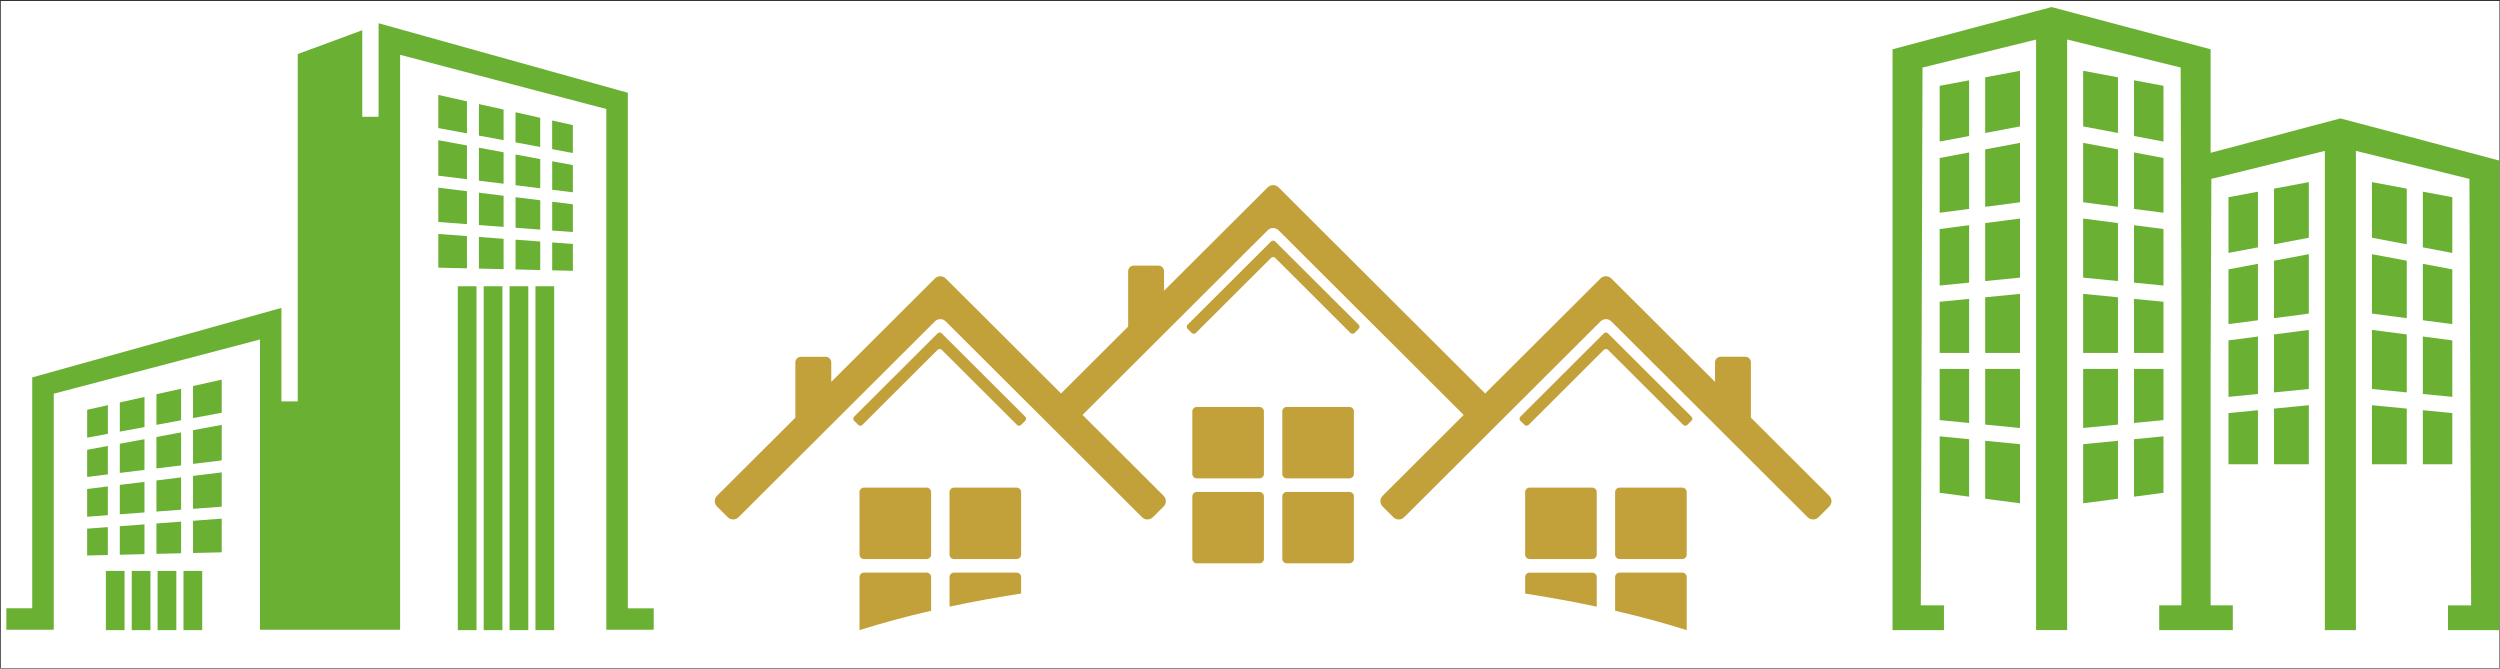
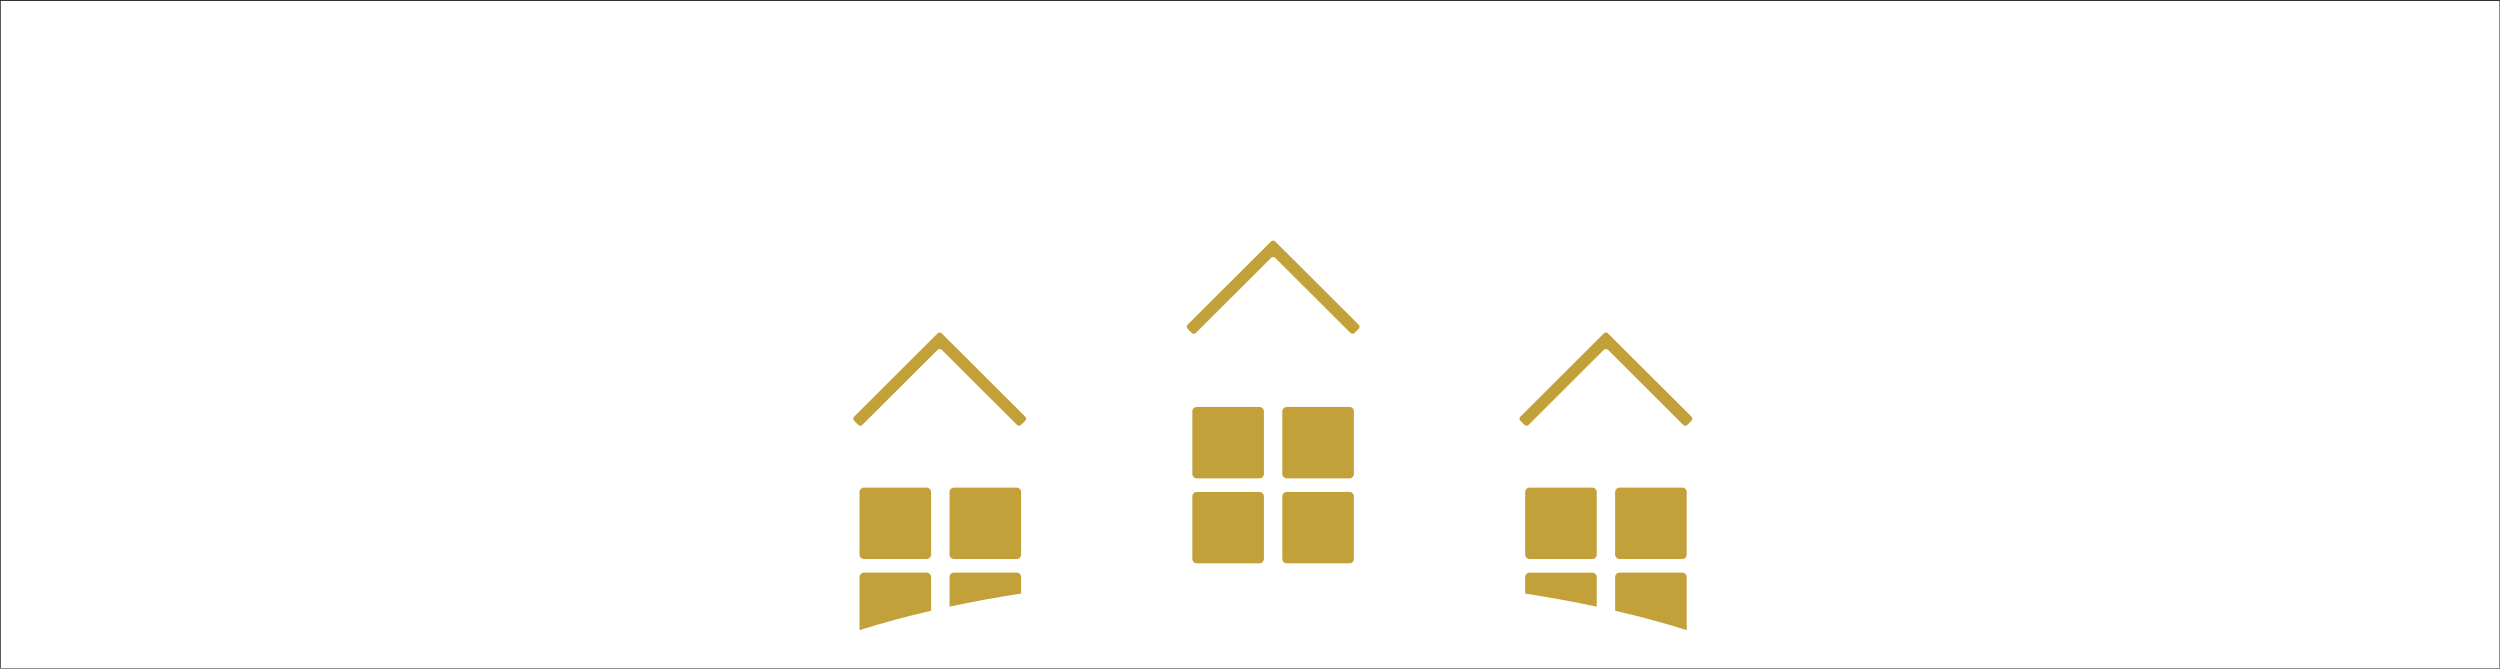
<svg xmlns="http://www.w3.org/2000/svg" width="2094" height="560" viewBox="0 0 2094 560" fill="none">
  <rect x="0" y="0" width="2094" height="560" fill="#333333" stroke="none" />
  <rect x="0.663" y="0.852" width="2092.86" height="558.721" fill="white" />
  <g clip-path="url(#clip0_201_34911)">
    <path fill-rule="evenodd" clip-rule="evenodd" d="M88.663 527.799H104.335V478.233H88.663V527.799ZM110.352 527.799H126.024V478.233H110.352V527.799ZM132.017 527.799H147.689V478.233H132.017V527.799ZM153.706 527.799H169.378V478.233H153.706V527.799ZM100.34 396.128L121.006 393.591V367.859L100.34 371.701V396.128ZM121.03 332.474L100.364 337.099V361.55L121.03 357.708V332.474ZM100.34 430.753L121.006 429.212V403.622L100.34 406.16V430.73V430.753ZM72.991 465.284L90.328 464.881V441.521L72.991 442.801V465.284ZM72.991 399.496L90.328 397.361V373.527L72.991 376.752V399.496ZM90.352 339.352L73.015 343.241V366.602L90.352 363.376V339.328V339.352ZM72.991 432.817L90.328 431.536V407.441L72.991 409.575V432.817ZM131.018 355.858L151.684 352.016V325.597L131.018 330.221V355.858ZM161.696 426.2L185.715 424.398V395.654L161.696 398.618V426.176V426.2ZM161.696 388.563L185.715 385.622V355.882L161.696 360.317V388.563ZM161.696 463.197L185.715 462.628V434.406L161.696 436.208V463.221V463.197ZM161.696 350.167L185.715 345.708V317.96L161.696 323.344V350.167ZM131.018 463.908L151.684 463.41V436.92L131.018 438.461V463.885V463.908ZM100.34 464.644L121.006 464.146V439.22L100.34 440.762V464.62V464.644ZM131.018 392.357L151.684 389.82V362.191L131.018 366.033V392.381V392.357ZM249.402 263.769V45.274L303.434 25.329V97.828H317.108V19.471L519.274 75.867L525.862 77.694V509.514H547.55V527.467H507.859V91.306L335.134 45.914V527.444H232.089H217.749V284.355L45.024 329.747V527.444H5.309V509.491H26.998V316.11L33.562 314.284L235.728 257.888V336.222H249.402V263.722V263.769ZM464.172 527.799H448.5V239.792H464.172V527.799ZM442.484 527.799H426.812V239.792H442.484V527.799ZM420.819 527.799H405.147V239.792H420.819V527.799ZM399.13 527.799H383.458V239.792H399.13V527.799ZM452.496 157.688L431.83 155.15V129.418L452.496 133.26V157.688ZM431.806 94.034L452.472 98.658V123.086L431.806 119.244V94.01V94.034ZM452.496 192.313L431.83 190.771V165.182L452.496 167.743V192.313ZM479.844 226.843L462.508 226.44V203.08L479.844 204.361V226.843ZM479.844 161.055L462.508 158.921V135.086L479.844 138.288V161.031V161.055ZM462.484 100.911L479.821 104.801V128.161L462.484 124.936V100.888V100.911ZM479.844 194.352L462.508 193.072V168.976L479.844 171.111V194.352ZM421.818 117.418L401.152 113.576V87.156L421.818 91.781V117.418ZM391.14 187.736L367.12 185.933V157.189L391.14 160.154V187.712V187.736ZM391.14 150.122L367.12 147.158V117.418L391.14 121.853V150.098V150.122ZM391.14 224.756L367.12 224.187V195.965L391.14 197.768V224.78V224.756ZM391.14 111.726L367.12 107.267V79.52L391.14 84.903V111.726ZM421.818 225.468L401.152 224.97V198.479L421.818 200.021V225.444V225.468ZM452.496 226.179L431.83 225.681V200.756L452.496 202.297V226.156V226.179ZM421.818 153.893L401.152 151.355V123.726L421.818 127.568V153.917V153.893ZM421.818 190.036L401.152 188.495V161.411L421.818 163.972V190.036ZM131.018 428.477L151.684 426.935V399.852L131.018 402.413V428.477Z" fill="#6AB033" />
  </g>
  <g clip-path="url(#clip1_201_34911)">
-     <path fill-rule="evenodd" clip-rule="evenodd" d="M1904.7 266.492L1933.86 262.669V212.907L1904.7 218.401V266.492ZM1904.7 204.644L1933.86 199.128V152.547L1904.7 158.018V204.644ZM1904.7 328.683L1933.86 325.822V276.334L1904.7 280.134V328.683ZM1904.7 388.883H1933.86V339.395L1904.7 342.257V388.883ZM1866.57 332.414L1891.25 329.988V281.874L1866.57 285.101V332.414ZM1866.57 271.482L1891.25 268.254V220.964L1866.57 225.634V271.505V271.482ZM1866.57 211.854L1891.25 207.185V160.559L1866.57 165.182V211.854ZM2015.91 266.492L1986.75 262.669V212.907L2015.91 218.401V266.492ZM2015.91 204.644L1986.75 199.128V152.547L2015.91 158.018V204.644ZM2015.91 328.683L1986.75 325.822V276.334L2015.91 280.134V328.683ZM2015.91 388.883H1986.75V339.395L2015.91 342.257V388.883ZM2054.06 332.414L2029.38 329.988V281.874L2054.06 285.101V332.414ZM2054.06 271.482L2029.38 268.254V220.964L2054.06 225.634V271.505V271.482ZM2054.06 211.854L2029.38 207.185V160.559L2054.06 165.182V211.854ZM2054.06 388.883H2029.38V343.584L2054.06 346.01V388.883ZM1662.79 173.239L1691.95 169.417V119.655L1662.79 125.148V173.239ZM1662.79 111.392L1691.95 105.875V59.295L1662.79 64.765V111.392ZM1662.79 235.408L1691.95 232.546V183.059L1662.79 186.859V235.408ZM1662.79 295.63H1691.95V246.143L1662.79 249.004V295.63ZM1624.67 239.162L1649.34 236.735V188.621L1624.67 191.849V239.162ZM1624.67 178.206L1649.34 174.979V127.689L1624.67 132.358V178.229V178.206ZM1624.67 118.579L1649.34 113.909V67.26L1624.67 71.884V118.556V118.579ZM1718.4 5.916L1851.6 41.258V128.009L1960.3 99.168L2093.5 134.51V527.8H2050.44V507.062H2069.83L2068.4 149.846L1973.32 126.384V527.8H1947.31V126.384L1852.23 149.846L1851.62 303.092V507.039H1870.19V527.777H1808.55V507.039H1827.13V250.034L1826.51 56.548L1731.44 33.086V527.754H1705.42V33.132L1610.3 56.571L1608.87 507.039H1628.26V527.777H1585.2V41.258L1718.4 5.916ZM1774 173.239L1744.85 169.417V119.655L1774 125.148V173.239ZM1774 111.392L1744.85 105.875V59.295L1774 64.765V111.392ZM1774 235.408L1744.85 232.546V183.059L1774 186.859V235.408ZM1774 295.63H1744.85V246.143L1774 249.004V295.63ZM1812.13 239.162L1787.45 236.735V188.621L1812.13 191.849V239.162ZM1812.13 178.206L1787.45 174.979V127.689L1812.13 132.358V178.229V178.206ZM1812.13 118.579L1787.45 113.909V67.26L1812.13 71.884V118.556V118.579ZM1812.13 295.63H1787.45V250.332L1812.13 252.758V295.63ZM1624.67 295.63H1649.34V250.332L1624.67 252.758V295.63ZM1662.79 369.198L1691.95 372.059V421.546L1662.79 417.747V369.198ZM1662.79 308.998H1691.95V358.485L1662.79 355.624V308.998ZM1624.67 365.467L1649.34 367.893V416.007L1624.67 412.78V365.467ZM1774 369.198L1744.85 372.059V421.546L1774 417.747V369.198ZM1774 308.998H1744.85V358.485L1774 355.624V308.998ZM1812.13 365.467L1787.45 367.893V416.007L1812.13 412.78V365.467ZM1812.13 308.998H1787.45V354.297L1812.13 351.87V308.998ZM1624.67 308.998H1649.34V354.297L1624.67 351.87V308.998ZM1866.57 388.883H1891.25V343.584L1866.57 346.01V388.883Z" fill="#6AB033" />
-   </g>
+     </g>
  <g clip-path="url(#clip2_201_34911)">
    <path d="M779.895 464.53C779.895 466.593 778.214 468.252 776.145 468.252H723.678C721.609 468.252 719.928 466.575 719.928 464.53V412.184C719.928 410.121 721.609 408.426 723.678 408.426H776.145C778.214 408.426 779.895 410.121 779.895 412.184V464.53Z" fill="#C3A13A" />
    <path d="M855.289 464.528C855.289 466.591 853.608 468.25 851.539 468.25H799.073C797.004 468.25 795.322 466.573 795.322 464.528V412.183C795.322 410.119 797.004 408.424 799.073 408.424H851.539C853.608 408.424 855.289 410.119 855.289 412.183V464.528Z" fill="#C3A13A" />
    <path d="M1337.43 464.528C1337.43 466.591 1335.75 468.25 1333.68 468.25H1281.19C1279.12 468.25 1277.46 466.573 1277.46 464.528V412.183C1277.46 410.119 1279.14 408.424 1281.19 408.424H1333.68C1335.75 408.424 1337.43 410.119 1337.43 412.183V464.528Z" fill="#C3A13A" />
    <path d="M1412.8 464.528C1412.8 466.591 1411.12 468.25 1409.05 468.25H1356.57C1354.52 468.25 1352.82 466.573 1352.82 464.528V412.183C1352.82 410.119 1354.5 408.424 1356.57 408.424H1409.05C1411.12 408.424 1412.8 410.119 1412.8 412.183V464.528Z" fill="#C3A13A" />
-     <path d="M1532.16 415.281L1466.56 349.835V349.817V303.515C1466.56 300.917 1464.44 298.817 1461.85 298.817H1441.2C1438.61 298.817 1436.49 300.917 1436.49 303.515V319.84L1349.62 233.205C1347.15 230.736 1343.08 230.736 1340.61 233.205L1331.59 242.197C1329.12 244.666 1325.05 248.719 1322.58 251.188L1243.99 329.549L1088.9 174.872C1086.42 172.384 1082.38 168.349 1079.88 165.862L1070.87 156.889C1068.39 154.402 1064.33 154.402 1061.85 156.889L975.004 243.505V227.18C975.004 224.619 972.88 222.482 970.294 222.482H949.64C947.053 222.482 944.929 224.619 944.929 227.18V273.482C944.929 273.482 944.929 273.501 944.929 273.519L888.73 329.568L810.16 251.206C807.685 248.738 803.62 244.684 801.145 242.215L792.111 233.224C789.635 230.755 785.59 230.755 783.114 233.224L696.267 319.858V303.533C696.267 300.936 694.143 298.835 691.556 298.835H670.902C668.298 298.835 666.173 300.936 666.173 303.533V349.835C666.173 349.835 666.173 349.835 666.173 349.854L600.553 415.281C598.078 417.75 598.078 421.785 600.553 424.254L609.568 433.245C612.044 435.714 616.108 435.714 618.584 433.245L783.096 269.171C785.571 266.683 789.635 266.683 792.092 269.171L956.604 433.245C959.08 435.714 963.144 435.714 965.62 433.245L974.635 424.254C977.129 421.785 977.129 417.75 974.635 415.281L906.743 347.532L1061.85 192.855C1064.33 190.386 1068.39 190.386 1070.87 192.855L1225.97 347.551L1158.08 415.299C1155.61 417.768 1155.61 421.803 1158.08 424.272L1167.1 433.264C1169.59 435.733 1173.64 435.733 1176.11 433.264L1340.63 269.189C1343.12 266.702 1347.17 266.702 1349.64 269.189L1514.15 433.264C1516.63 435.733 1520.69 435.733 1523.17 433.264L1532.18 424.272C1534.66 421.803 1534.68 417.768 1532.18 415.299L1532.16 415.281Z" fill="#C3A13A" />
    <path d="M795.707 286.138C794.747 285.179 793.195 283.65 792.253 282.692L788.798 279.228C787.856 278.289 786.304 278.289 785.343 279.228L715.419 348.985C714.458 349.925 714.458 351.473 715.419 352.431L718.874 355.876C719.816 356.834 721.368 356.834 722.328 355.876L785.343 293.01C786.286 292.07 787.838 292.07 788.798 293.01L851.832 355.876C852.774 356.834 854.326 356.834 855.286 355.876L858.741 352.431C859.683 351.491 859.683 349.925 858.741 348.985L795.726 286.138H795.707Z" fill="#C3A13A" />
    <path d="M1075 209.139C1074.06 208.199 1072.51 206.651 1071.55 205.693L1068.09 202.248C1067.15 201.29 1065.58 201.29 1064.64 202.248L994.714 271.986C993.753 272.945 993.771 274.474 994.714 275.413L998.168 278.877C999.11 279.817 1000.66 279.817 1001.62 278.877L1064.66 216.011C1065.6 215.072 1067.17 215.072 1068.11 216.011L1131.13 278.877C1132.07 279.817 1133.62 279.817 1134.58 278.877L1138.04 275.413C1138.98 274.474 1138.98 272.926 1138.04 271.986L1075 209.12V209.139Z" fill="#C3A13A" />
    <path d="M1353.76 286.138C1352.8 285.179 1351.25 283.65 1350.3 282.692L1346.85 279.228C1345.89 278.289 1344.34 278.289 1343.4 279.228L1273.47 348.985C1272.51 349.925 1272.51 351.473 1273.47 352.431L1276.93 355.876C1277.87 356.834 1279.42 356.834 1280.38 355.876L1343.4 293.01C1344.36 292.07 1345.89 292.07 1346.85 293.01L1409.86 355.876C1410.83 356.834 1412.38 356.834 1413.32 355.876L1416.77 352.431C1417.73 351.491 1417.73 349.925 1416.77 348.985L1353.76 286.138Z" fill="#C3A13A" />
    <path d="M779.895 511.566V483.339C779.895 481.294 778.214 479.617 776.145 479.617H723.678C721.609 479.617 719.928 481.294 719.928 483.339V527.799C738.679 521.884 758.705 516.449 779.913 511.566H779.895Z" fill="#C3A13A" />
    <path d="M855.289 497.158V483.339C855.289 481.294 853.608 479.617 851.539 479.617H799.073C797.004 479.617 795.322 481.294 795.322 483.339V508.121C814.499 504.03 834.524 500.364 855.289 497.139V497.158Z" fill="#C3A13A" />
    <path d="M1337.43 508.142V483.361C1337.43 481.315 1335.75 479.639 1333.68 479.639H1281.19C1279.12 479.639 1277.46 481.315 1277.46 483.361V497.179C1298.23 500.404 1318.25 504.052 1337.43 508.161V508.142Z" fill="#C3A13A" />
    <path d="M1412.8 527.799V483.339C1412.8 481.294 1411.12 479.617 1409.05 479.617H1356.57C1354.52 479.617 1352.82 481.294 1352.82 483.339V511.566C1374.02 516.449 1394.05 521.903 1412.78 527.799H1412.8Z" fill="#C3A13A" />
    <path d="M1058.65 396.945C1058.65 399.009 1056.97 400.685 1054.92 400.685H1002.44C1000.37 400.685 998.688 399.009 998.688 396.945V344.581C998.688 342.536 1000.37 340.859 1002.44 340.859H1054.92C1056.99 340.859 1058.65 342.536 1058.65 344.581V396.945Z" fill="#C3A13A" />
    <path d="M1134.03 396.945C1134.03 399.009 1132.35 400.685 1130.28 400.685H1077.79C1075.73 400.685 1074.04 399.009 1074.04 396.945V344.581C1074.04 342.536 1075.73 340.859 1077.79 340.859H1130.28C1132.35 340.859 1134.03 342.536 1134.03 344.581V396.945Z" fill="#C3A13A" />
    <path d="M1058.65 468.12C1058.65 470.184 1056.97 471.86 1054.92 471.86H1002.44C1000.37 471.86 998.688 470.184 998.688 468.12V415.775C998.688 413.729 1000.37 412.053 1002.44 412.053H1054.92C1056.99 412.053 1058.65 413.729 1058.65 415.775V468.12Z" fill="#C3A13A" />
    <path d="M1134.03 468.12C1134.03 470.184 1132.35 471.86 1130.28 471.86H1077.79C1075.73 471.86 1074.04 470.184 1074.04 468.12V415.775C1074.04 413.729 1075.73 412.053 1077.79 412.053H1130.28C1132.35 412.053 1134.03 413.729 1134.03 415.775V468.12Z" fill="#C3A13A" />
  </g>
  <defs>
    <clipPath id="clip0_201_34911">
-       <rect width="542.217" height="508.329" fill="white" transform="translate(5.308 19.471)" />
-     </clipPath>
+       </clipPath>
    <clipPath id="clip1_201_34911">
      <rect width="508.329" height="521.884" fill="white" transform="translate(1585.2 5.916)" />
    </clipPath>
    <clipPath id="clip2_201_34911">
      <rect width="935.325" height="372.774" fill="white" transform="translate(598.702 155.025)" />
    </clipPath>
  </defs>
</svg>